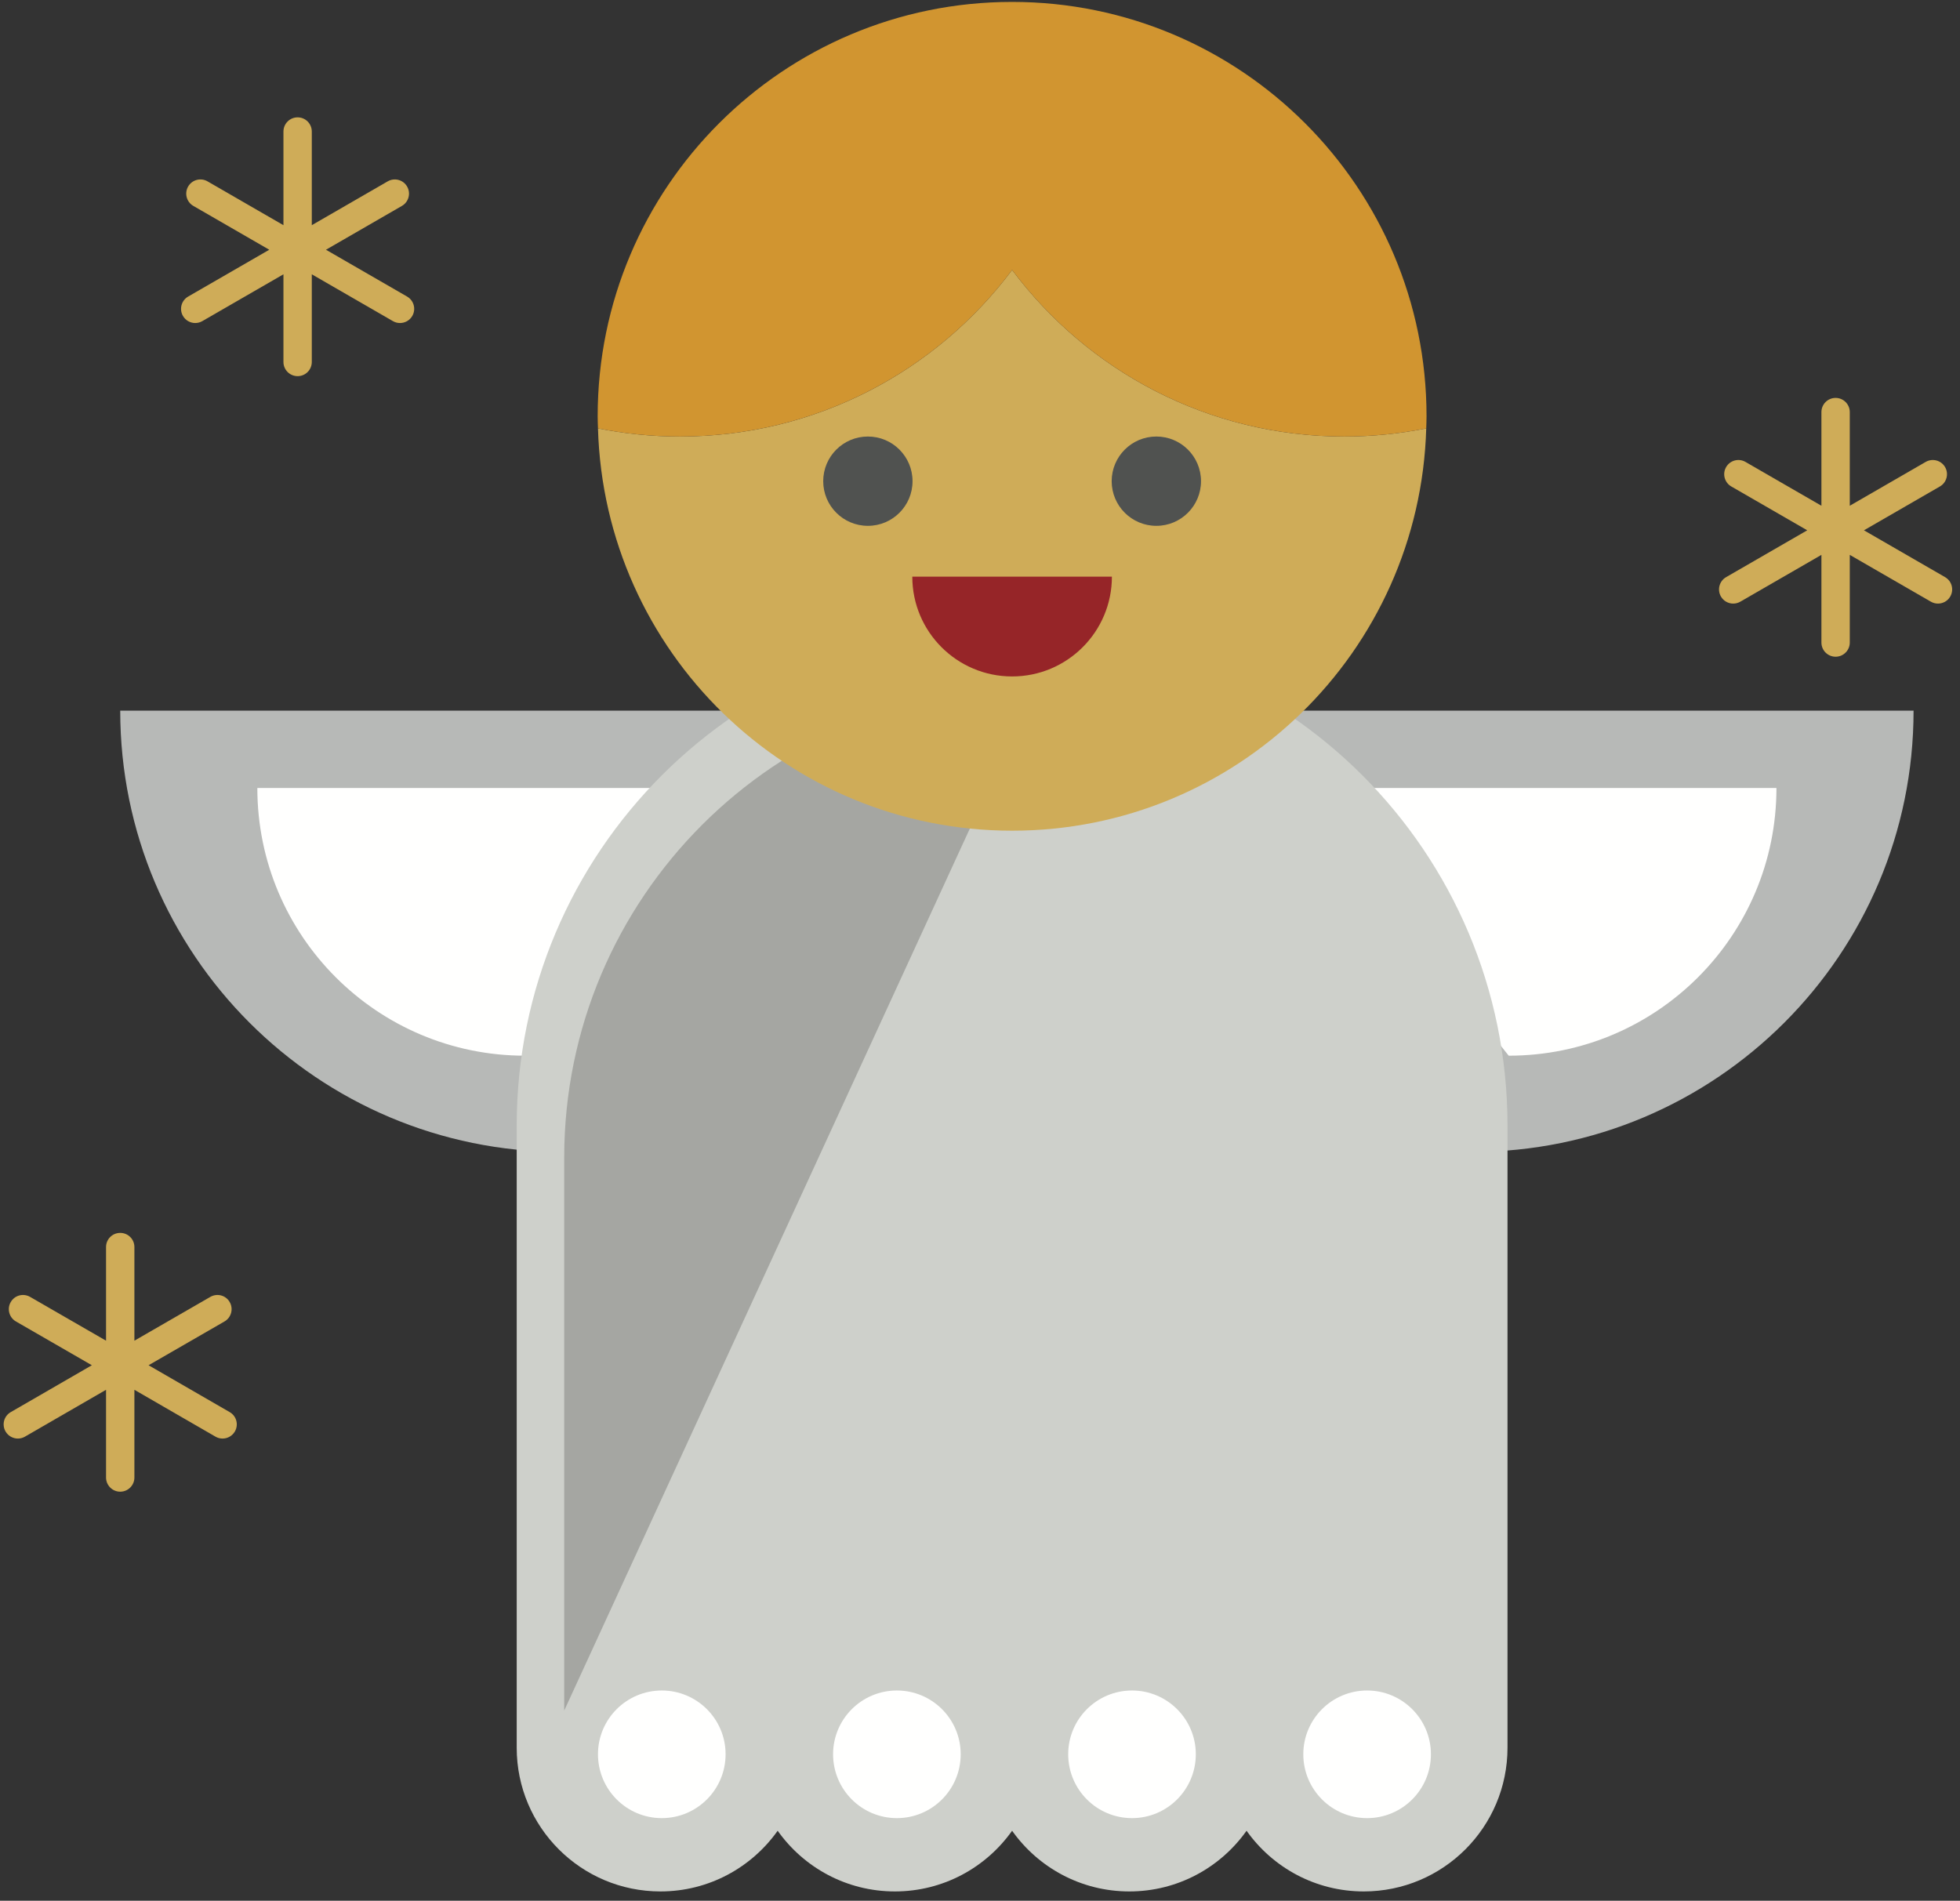
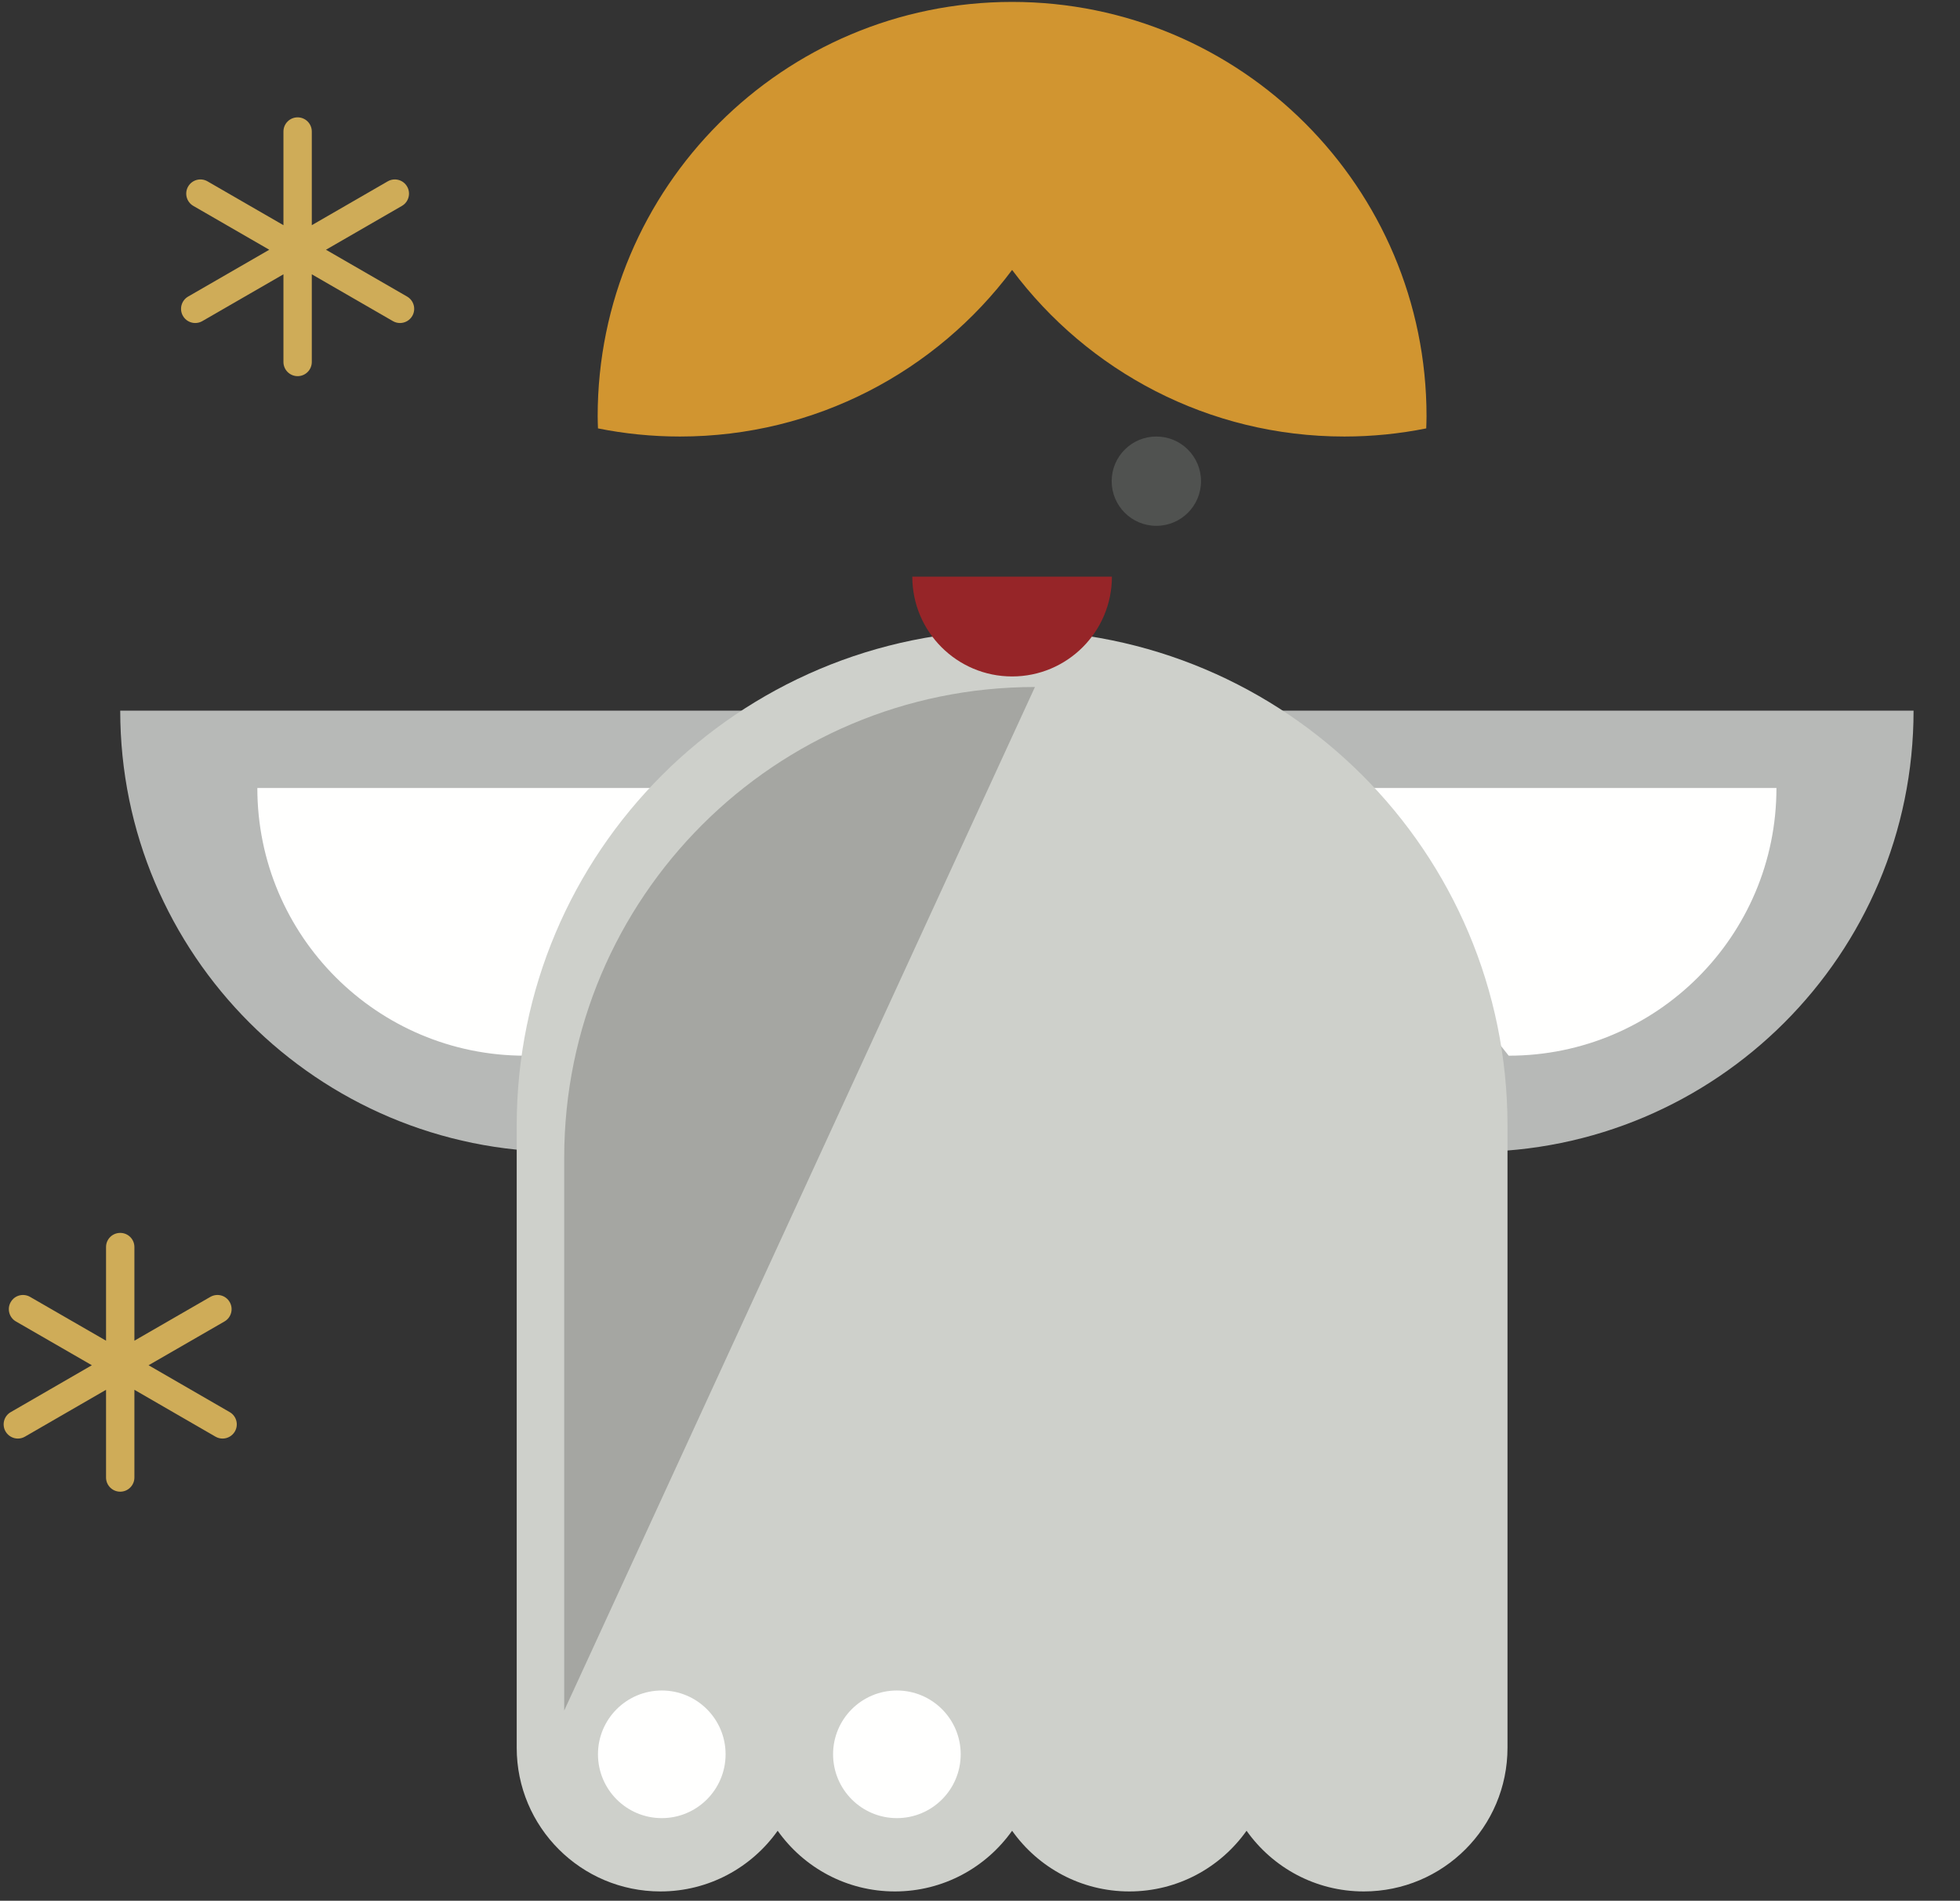
<svg xmlns="http://www.w3.org/2000/svg" width="166px" height="161px" viewBox="0 0 166 161" version="1.1">
  <rect x="0" y="0" width="166" height="161" fill="#333333" stroke="none" />
  <title>23</title>
  <desc>Created with Sketch.</desc>
  <g id="Page-1" stroke="none" stroke-width="1" fill="none" fill-rule="evenodd">
    <g id="Artboard" transform="translate(-321, -962)">
      <g id="23" transform="translate(321, 962)">
        <path d="M10.182,60.193 C10.182,80.84 26.917,97.57 47.561,97.57 C68.205,97.57 84.94,80.84 84.94,60.193 L10.182,60.193" id="Fill-396" fill="#B7B9B7" />
        <path d="M62.484,66.744 L21.795,66.744 C21.795,79.27 31.947,89.42 44.47,89.42 L62.484,66.744" id="Fill-397" fill="#FFFFFE" />
        <path d="M162.067,60.193 C162.067,80.84 145.332,97.57 124.688,97.57 C104.044,97.57 87.309,80.84 87.309,60.193 L162.067,60.193" id="Fill-398" fill="#B7B9B7" />
        <path d="M109.764,66.744 L150.454,66.744 C150.454,79.27 140.302,89.42 127.778,89.42 L109.764,66.744" id="Fill-399" fill="#FFFFFE" />
        <path d="M85.719,53.384 C62.547,53.384 43.762,72.169 43.762,95.34 L43.762,148.04 C43.762,154.76 49.212,160.21 55.935,160.21 C60.034,160.21 63.657,158.18 65.863,155.07 C68.069,158.18 71.692,160.21 75.791,160.21 C79.89,160.21 83.514,158.18 85.719,155.07 C87.925,158.18 91.548,160.21 95.647,160.21 C99.747,160.21 103.37,158.18 105.576,155.07 C107.781,158.18 111.404,160.21 115.504,160.21 C122.226,160.21 127.676,154.76 127.676,148.04 L127.676,95.34 C127.676,72.169 108.891,53.384 85.719,53.384" id="Fill-400" fill="#CED0CB" />
        <path d="M47.785,98.06 L47.785,144.89 L87.654,58.191 C65.635,58.191 47.785,76.04 47.785,98.06" id="Fill-401" fill="#000000" opacity="0.2" />
-         <path d="M85.719,22.864 C79.319,31.429 69.099,36.975 57.584,36.975 C55.208,36.975 52.888,36.736 50.645,36.286 C51.188,55.196 66.677,70.362 85.719,70.362 C104.761,70.362 120.25,55.196 120.793,36.286 C118.55,36.736 116.231,36.975 113.855,36.975 C102.34,36.975 92.12,31.429 85.719,22.864" id="Fill-402" fill="#CFAC58" />
        <path d="M85.719,0.162 C66.334,0.162 50.619,15.877 50.619,35.262 C50.619,35.606 50.635,35.945 50.645,36.286 C52.888,36.736 55.208,36.975 57.584,36.975 C69.099,36.975 79.319,31.429 85.719,22.864 C92.12,31.429 102.34,36.975 113.855,36.975 C116.231,36.975 118.55,36.736 120.793,36.286 C120.803,35.945 120.819,35.606 120.819,35.262 C120.819,15.877 105.104,0.162 85.719,0.162" id="Fill-403" fill="#D19530" />
-         <path d="M77.286,40.758 C77.286,42.847 75.593,44.54 73.504,44.54 C71.415,44.54 69.721,42.847 69.721,40.758 C69.721,38.669 71.415,36.975 73.504,36.975 C75.593,36.975 77.286,38.669 77.286,40.758" id="Fill-404" fill="#505250" />
        <path d="M101.718,40.758 C101.718,42.847 100.024,44.54 97.935,44.54 C95.846,44.54 94.152,42.847 94.152,40.758 C94.152,38.669 95.846,36.975 97.935,36.975 C100.024,36.975 101.718,38.669 101.718,40.758" id="Fill-405" fill="#505250" />
        <path d="M77.266,48.843 C77.266,53.512 81.051,57.297 85.719,57.297 C90.388,57.297 94.172,53.512 94.172,48.843 L77.266,48.843" id="Fill-406" fill="#962528" />
        <path d="M61.453,148.59 C61.453,151.58 59.034,154 56.049,154 C53.065,154 50.645,151.58 50.645,148.59 C50.645,145.61 53.065,143.19 56.049,143.19 C59.034,143.19 61.453,145.61 61.453,148.59" id="Fill-407" fill="#FFFFFE" />
        <path d="M81.365,148.59 C81.365,151.58 78.946,154 75.961,154 C72.977,154 70.557,151.58 70.557,148.59 C70.557,145.61 72.977,143.19 75.961,143.19 C78.946,143.19 81.365,145.61 81.365,148.59" id="Fill-408" fill="#FFFFFE" />
-         <path d="M101.278,148.59 C101.278,151.58 98.858,154 95.874,154 C92.889,154 90.47,151.58 90.47,148.59 C90.47,145.61 92.889,143.19 95.874,143.19 C98.858,143.19 101.278,145.61 101.278,148.59" id="Fill-409" fill="#FFFFFE" />
-         <path d="M121.19,148.59 C121.19,151.58 118.77,154 115.786,154 C112.801,154 110.382,151.58 110.382,148.59 C110.382,145.61 112.801,143.19 115.786,143.19 C118.77,143.19 121.19,145.61 121.19,148.59" id="Fill-410" fill="#FFFFFE" />
        <path d="M34.479,25.12 L27.608,21.154 L34.04,17.44 C34.614,17.109 34.811,16.374 34.479,15.8 C34.148,15.226 33.415,15.029 32.839,15.36 L26.407,19.074 L26.407,11.141 C26.407,10.477 25.87,9.94 25.207,9.94 C24.543,9.94 24.006,10.477 24.006,11.141 L24.006,19.074 L17.574,15.36 C16.999,15.028 16.265,15.226 15.934,15.8 C15.602,16.374 15.799,17.109 16.373,17.44 L22.805,21.154 L15.934,25.12 C15.36,25.452 15.163,26.186 15.495,26.761 C15.718,27.146 16.121,27.361 16.536,27.361 C16.74,27.361 16.946,27.309 17.135,27.2 L24.006,23.234 L24.006,30.661 C24.006,31.324 24.543,31.861 25.207,31.861 C25.87,31.861 26.407,31.324 26.407,30.661 L26.407,23.234 L33.278,27.2 C33.467,27.31 33.673,27.361 33.877,27.361 C34.292,27.361 34.696,27.146 34.918,26.761 C35.25,26.186 35.053,25.452 34.479,25.12" id="Fill-411" fill="#CFAC58" />
-         <path d="M164.736,48.885 L157.866,44.918 L164.297,41.205 C164.872,40.873 165.069,40.139 164.737,39.565 C164.405,38.991 163.672,38.794 163.096,39.125 L156.665,42.838 L156.665,34.905 C156.665,34.242 156.127,33.704 155.464,33.704 C154.8,33.704 154.263,34.242 154.263,34.905 L154.263,42.838 L147.831,39.125 C147.257,38.793 146.522,38.991 146.191,39.565 C145.859,40.139 146.056,40.873 146.63,41.205 L153.062,44.918 L146.192,48.885 C145.617,49.217 145.42,49.951 145.752,50.526 C145.975,50.911 146.378,51.126 146.793,51.126 C146.997,51.126 147.203,51.074 147.393,50.965 L154.263,46.999 L154.263,54.425 C154.263,55.088 154.8,55.626 155.464,55.626 C156.127,55.626 156.665,55.088 156.665,54.425 L156.665,46.999 L163.535,50.965 C163.724,51.074 163.931,51.126 164.134,51.126 C164.549,51.126 164.953,50.911 165.175,50.526 C165.507,49.951 165.31,49.217 164.736,48.885" id="Fill-412" fill="#CFAC58" />
        <path d="M19.454,119.61 L12.583,115.64 L19.015,111.93 C19.589,111.6 19.786,110.86 19.454,110.29 C19.123,109.71 18.39,109.52 17.814,109.85 L11.383,113.56 L11.383,105.63 C11.383,104.96 10.845,104.43 10.182,104.43 C9.518,104.43 8.981,104.96 8.981,105.63 L8.981,113.56 L2.549,109.85 C1.974,109.52 1.24,109.71 0.909,110.29 C0.577,110.86 0.774,111.6 1.348,111.93 L7.78,115.64 L0.91,119.61 C0.335,119.94 0.138,120.67 0.47,121.25 C0.693,121.63 1.096,121.85 1.511,121.85 C1.715,121.85 1.921,121.8 2.11,121.69 L8.981,117.72 L8.981,125.15 C8.981,125.81 9.518,126.35 10.182,126.35 C10.845,126.35 11.383,125.81 11.383,125.15 L11.383,117.72 L18.253,121.69 C18.442,121.8 18.648,121.85 18.852,121.85 C19.267,121.85 19.671,121.63 19.893,121.25 C20.225,120.67 20.028,119.94 19.454,119.61" id="Fill-413" fill="#CFAC58" />
      </g>
    </g>
  </g>
</svg>